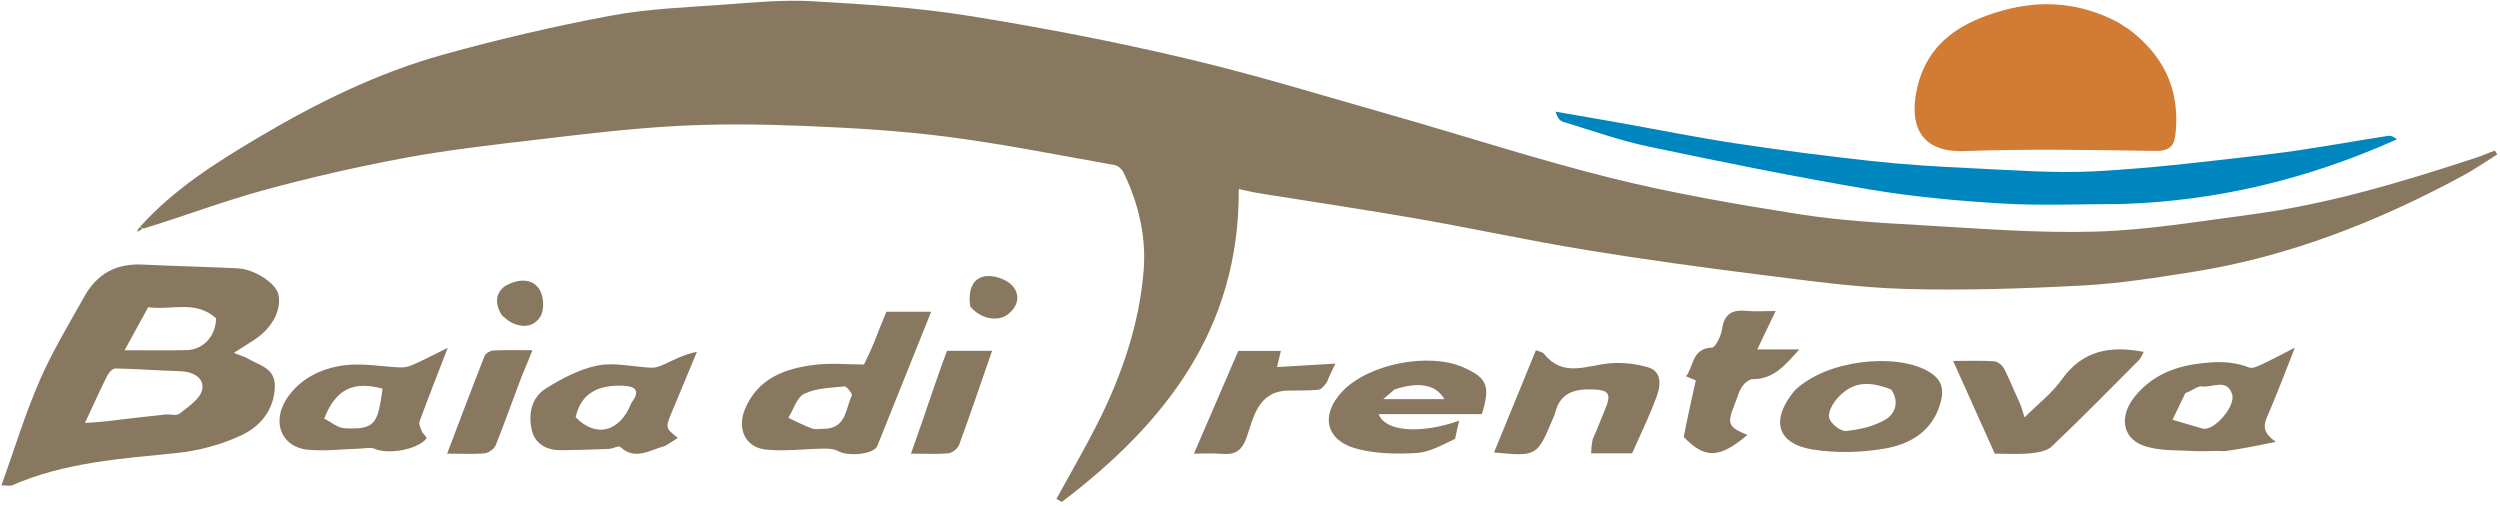
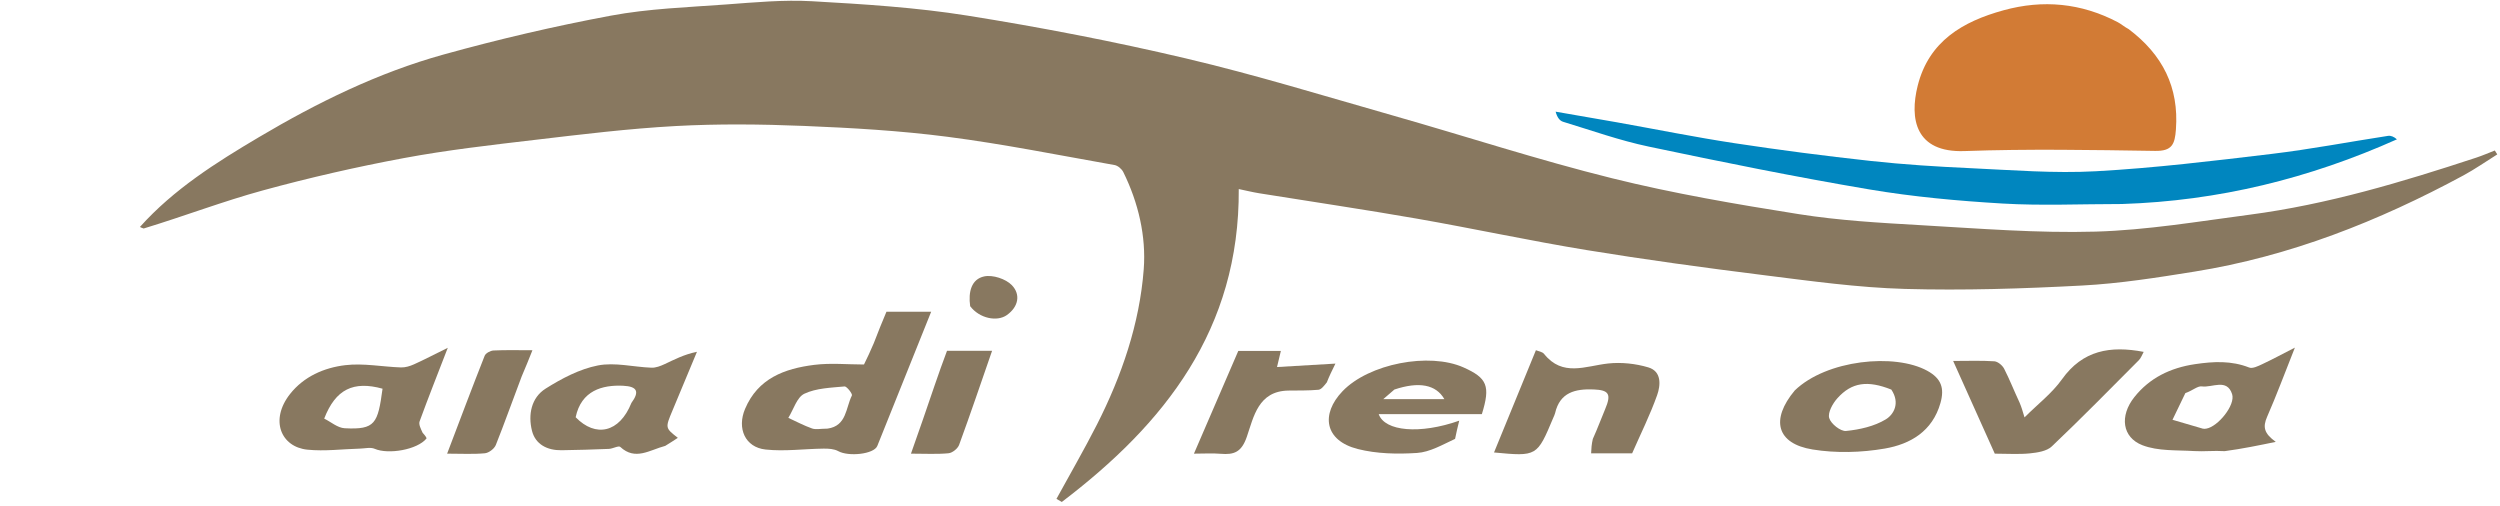
<svg xmlns="http://www.w3.org/2000/svg" version="1.1" id="Layer_1" x="0px" y="0px" width="701px" viewBox="0 0 701 142" enable-background="new 0 0 760 242" height="142px">
  <path opacity="1" stroke="none" d="M 39.245 63.626 C 48.719 53.059 60.614 45.567 72.61 38.458 C 88.92 28.792 105.996 20.391 124.33 15.301 C 139.809 11.004 155.508 7.332 171.297 4.388 C 181.863 2.417 192.744 2.048 203.506 1.257 C 211.572 0.663 219.709 -0.11 227.749 0.348 C 242.279 1.174 256.883 2.082 271.231 4.371 C 291.775 7.649 312.256 11.603 332.504 16.373 C 352.013 20.968 371.217 26.881 390.511 32.372 C 411.032 38.212 431.347 44.855 452.04 49.988 C 469.257 54.26 486.825 57.263 504.362 60.042 C 515.653 61.832 527.153 62.485 538.589 63.139 C 554.909 64.072 571.281 65.41 587.585 64.945 C 602.03 64.534 616.437 62.087 630.816 60.198 C 652.6 57.336 673.554 51.043 694.352 44.199 C 696.112 43.62 697.817 42.869 699.548 42.199 C 699.776 42.564 700.004 42.929 700.232 43.294 C 697.065 45.273 693.994 47.432 690.715 49.203 C 666.958 62.033 642.093 71.87 615.305 76.165 C 604.87 77.838 594.367 79.505 583.836 80.062 C 567.282 80.938 550.66 81.481 534.099 81.013 C 520.903 80.64 507.724 78.799 494.594 77.156 C 477.998 75.079 461.414 72.825 444.911 70.123 C 428.969 67.513 413.164 64.081 397.247 61.3 C 382.563 58.735 367.81 56.564 353.091 54.193 C 351.217 53.891 349.369 53.431 347.348 53.01 C 347.589 92.384 326.547 118.857 297.73 140.751 C 297.23 140.462 296.73 140.173 296.23 139.884 C 300.021 132.955 303.989 126.115 307.568 119.077 C 314.55 105.346 319.541 90.764 320.704 75.484 C 321.403 66.3 319.212 56.823 314.969 48.244 C 314.542 47.38 313.451 46.443 312.537 46.281 C 296.926 43.519 281.357 40.385 265.648 38.352 C 252.325 36.628 238.848 35.859 225.413 35.309 C 213.432 34.818 201.386 34.691 189.421 35.344 C 176.218 36.064 163.054 37.684 149.911 39.23 C 137.649 40.672 125.35 42.071 113.225 44.331 C 99.942 46.807 86.726 49.832 73.693 53.395 C 62.597 56.428 51.803 60.563 40.28 64.074 C 39.539 63.833 39.392 63.73 39.245 63.626 Z" style="fill: rgb(136, 120, 96);" />
-   <path opacity="1" stroke="none" d="M 68.94 100.223 C 72.464 102.467 77.269 102.983 77.065 108.523 C 76.824 115.055 72.921 119.558 67.822 121.982 C 62.153 124.677 55.701 126.397 49.437 127.037 C 33.785 128.638 18.098 129.641 3.418 136.074 C 2.882 136.309 2.152 136.104 0.405 136.104 C 4.033 125.997 7.033 116.112 11.124 106.701 C 14.688 98.502 19.378 90.779 23.766 82.956 C 27.252 76.743 32.669 73.827 39.889 74.181 C 48.789 74.617 57.701 74.804 66.602 75.234 C 71.302 75.461 77.233 79.328 78.009 82.386 C 79.078 86.599 76.532 91.741 71.688 95.022 C 69.718 96.357 67.679 97.591 65.59 98.923 C 66.417 99.281 67.486 99.744 68.94 100.223 M 46.48 116.206 C 47.805 116.16 49.557 116.638 50.376 115.97 C 52.789 114.005 56.154 111.859 56.689 109.275 C 57.382 105.931 54.118 104.201 50.51 104.089 C 44.454 103.902 38.405 103.439 32.349 103.315 C 31.585 103.299 30.5 104.484 30.063 105.362 C 27.905 109.69 25.916 114.102 23.813 118.601 C 25.994 118.439 27.577 118.379 29.146 118.196 C 34.631 117.556 40.11 116.875 46.48 116.206 M 60.591 89.26 C 54.792 83.963 47.771 87.128 41.56 86.123 C 39.284 90.277 37.216 94.05 34.938 98.206 C 41.147 98.206 46.767 98.3 52.382 98.176 C 56.809 98.078 60.506 94.409 60.591 89.26 Z" style="fill: rgb(136, 120, 96);" />
  <path opacity="1" stroke="none" d="M 596.922 8.196 C 606.406 15.367 610.996 24.452 610.13 36.283 C 609.827 40.417 609.088 42.39 604.293 42.315 C 586.486 42.04 568.655 41.724 550.867 42.36 C 537.008 42.856 535.412 33.258 537.719 24.045 C 540.846 11.559 550.35 6.03 561.793 2.882 C 572.873 -0.166 583.565 0.851 593.78 6.199 C 594.774 6.72 595.631 7.502 596.922 8.196 Z" style="fill: rgb(210, 123, 53);" />
  <path opacity="1" stroke="none" d="M 594.983 57.206 C 583.495 57.206 572.471 57.718 561.516 57.071 C 548.987 56.33 536.414 55.185 524.05 53.095 C 503.377 49.6 482.811 45.424 462.29 41.104 C 454.159 39.393 446.26 36.565 438.285 34.145 C 437.359 33.864 436.629 32.939 436.198 31.309 C 441.92 32.302 447.647 33.273 453.365 34.292 C 464.344 36.249 475.283 38.468 486.305 40.143 C 499.002 42.072 511.75 43.732 524.517 45.127 C 533.811 46.141 543.164 46.729 552.507 47.157 C 564.244 47.694 576.04 48.661 587.732 48.016 C 604.182 47.11 620.588 45.118 636.96 43.158 C 647.889 41.849 658.725 39.77 669.612 38.096 C 670.404 37.974 671.271 38.338 672.097 39.07 C 647.606 50.011 622.185 56.336 594.983 57.206 Z" style="fill: rgb(0, 134, 191);" />
  <path opacity="1" stroke="none" d="M 245.019 96.211 C 246.22 93.021 247.383 90.235 248.562 87.411 C 252.599 87.411 256.699 87.411 261.099 87.411 C 255.993 100.145 251.011 112.604 245.993 125.048 C 245.059 127.365 237.937 128.102 235.044 126.501 C 233.893 125.864 232.323 125.778 230.948 125.793 C 225.516 125.854 220.026 126.622 214.673 126.047 C 208.9 125.427 206.624 120.102 208.905 114.679 C 212.53 106.059 220.027 103.354 228.299 102.31 C 232.885 101.731 237.605 102.206 242.261 102.206 C 243.198 100.28 244.089 98.447 245.019 96.211 M 232.049 120.183 C 237.444 119.426 237.13 114.34 238.875 110.889 C 239.091 110.461 237.446 108.297 236.798 108.359 C 232.984 108.723 228.884 108.819 225.541 110.401 C 223.445 111.392 222.505 114.829 221.047 117.169 C 223.256 118.181 225.415 119.332 227.696 120.143 C 228.731 120.511 230.005 120.205 232.049 120.183 Z" style="fill: rgb(136, 120, 96);" />
  <path opacity="1" stroke="none" d="M 118.515 121.37 C 119.121 122.018 119.716 122.794 119.573 122.97 C 117.018 126.106 108.905 127.505 105.059 125.845 C 103.894 125.342 102.323 125.755 100.939 125.791 C 96.015 125.92 91.04 126.585 86.182 126.087 C 78.76 125.325 75.593 117.754 81.327 110.481 C 85.195 105.575 90.887 103.099 96.81 102.394 C 101.918 101.786 107.215 102.852 112.433 103.027 C 113.637 103.068 114.94 102.672 116.06 102.169 C 118.91 100.888 121.682 99.433 125.559 97.519 C 122.606 105.156 120.042 111.619 117.66 118.148 C 117.35 118.998 117.97 120.187 118.515 121.37 M 107.266 108.99 C 99.109 106.735 94.096 109.132 90.906 117.375 C 92.776 118.298 94.673 119.979 96.651 120.08 C 105.238 120.518 105.941 118.783 107.266 108.99 Z" style="fill: rgb(136, 120, 96);" />
  <path opacity="1" stroke="none" d="M 186.532 125.024 C 182.123 126.19 178.143 129.224 173.931 125.32 C 173.454 124.878 171.834 125.824 170.733 125.87 C 166.304 126.054 161.871 126.181 157.439 126.246 C 153.462 126.305 150.123 124.608 149.165 120.781 C 148.052 116.34 148.927 111.531 152.989 108.971 C 157.486 106.137 162.501 103.487 167.629 102.476 C 172.416 101.532 177.644 102.92 182.685 103.103 C 183.891 103.147 185.196 102.641 186.329 102.114 C 189.07 100.839 191.736 99.404 195.427 98.644 C 193.136 104.144 190.853 109.647 188.549 115.142 C 186.516 119.992 186.506 119.987 190.063 122.769 C 188.958 123.499 187.925 124.182 186.532 125.024 M 177.049 112.978 C 179.345 109.857 178.754 108.349 174.685 108.162 C 168.886 107.896 162.98 109.502 161.414 116.997 C 167 122.753 173.693 121.367 177.049 112.978 Z" style="fill: rgb(136, 120, 96);" />
  <path opacity="1" stroke="none" d="M 623.806 126.502 C 620.759 126.31 617.991 126.651 615.256 126.48 C 610.369 126.176 605.123 126.54 600.721 124.835 C 595.058 122.642 594.285 116.631 598.461 111.365 C 602.736 105.976 608.569 103.132 615.497 102.108 C 620.711 101.337 625.665 101.087 630.672 103.056 C 631.619 103.428 633.156 102.663 634.287 102.136 C 637.025 100.86 639.685 99.416 643.486 97.472 C 640.632 104.65 638.346 110.835 635.701 116.863 C 634.426 119.768 634.852 121.53 638.122 123.901 C 633.448 124.869 628.775 125.836 623.806 126.502 M 612.773 110.23 C 611.572 112.722 610.37 115.215 609.169 117.707 C 611.999 118.54 614.827 119.381 617.664 120.193 C 617.968 120.28 618.327 120.238 618.65 120.186 C 621.883 119.658 626.871 113.585 625.886 110.52 C 624.439 106.012 620.294 108.76 617.383 108.348 C 616.221 108.183 614.85 109.494 612.773 110.23 Z" style="fill: rgb(136, 120, 96);" />
  <path opacity="1" stroke="none" d="M 408.004 123.061 C 404.437 124.714 400.94 126.775 397.325 127.009 C 391.821 127.365 386.034 127.25 380.728 125.907 C 371.34 123.531 370.32 116.104 376.438 109.707 C 383.831 101.978 400.737 98.727 410.37 103.025 C 417.016 105.991 417.971 108.219 415.511 116.132 C 405.929 116.132 396.291 116.132 386.594 116.132 C 388.291 120.952 398.155 121.842 409.168 117.956 C 408.708 119.839 408.365 121.245 408.004 123.061 M 390.988 109.225 C 390.069 110.018 389.149 110.812 387.871 111.915 C 393.96 111.915 399.402 111.915 405.001 111.915 C 402.64 107.817 397.891 106.931 390.988 109.225 Z" style="fill: rgb(136, 120, 96);" />
  <path opacity="1" stroke="none" d="M 446.626 123.082 C 447.979 120.092 448.966 117.374 450.089 114.713 C 451.857 110.522 451.189 109.367 446.837 109.199 C 441.737 109.002 437.4 109.98 436.047 115.85 C 435.941 116.309 435.707 116.74 435.522 117.18 C 430.979 128.006 430.978 128.006 418.924 126.871 C 422.825 117.348 426.689 107.915 430.669 98.2 C 431.344 98.489 432.46 98.615 432.956 99.237 C 438.159 105.751 444.577 102.62 450.888 101.927 C 454.59 101.521 458.608 101.949 462.184 103.012 C 465.959 104.134 465.652 108.014 464.655 110.816 C 462.682 116.363 460.035 121.67 457.651 127.112 C 453.897 127.112 450.257 127.112 446.15 127.112 C 446.21 125.81 446.266 124.595 446.626 123.082 Z" style="fill: rgb(136, 120, 96);" />
  <path opacity="1" stroke="none" d="M 503.247 109.486 C 512.167 100.869 531.319 98.959 540.416 103.97 C 544.36 106.142 545.272 108.859 544.101 113.005 C 541.852 120.968 535.618 124.546 528.503 125.775 C 521.908 126.914 514.836 127.106 508.246 126.035 C 498.195 124.402 496.376 117.724 503.247 109.486 M 530.33 109.239 C 523.7 106.599 519.221 107.165 515.18 111.695 C 513.877 113.155 512.468 115.69 512.907 117.216 C 513.371 118.824 516.102 120.995 517.635 120.842 C 521.458 120.46 525.554 119.543 528.779 117.586 C 530.96 116.263 532.884 113.071 530.33 109.239 Z" style="fill: rgb(136, 120, 96);" />
  <path opacity="1" stroke="none" d="M 566.301 112.917 C 566.82 114.147 567.093 115.072 567.674 117.034 C 571.429 113.286 575.402 110.252 578.172 106.361 C 583.977 98.207 591.719 96.873 601.088 98.666 C 600.631 99.478 600.345 100.384 599.75 100.981 C 591.662 109.106 583.626 117.288 575.316 125.181 C 573.908 126.518 571.309 126.91 569.197 127.124 C 566.075 127.44 562.896 127.206 559.337 127.206 C 555.582 118.846 551.802 110.428 547.663 101.21 C 551.817 101.21 555.525 101.062 559.207 101.308 C 560.19 101.374 561.474 102.446 561.961 103.394 C 563.495 106.381 564.715 109.528 566.301 112.917 Z" style="fill: rgb(136, 120, 96);" />
-   <path opacity="1" stroke="none" d="M 472.125 122.518 C 473.151 117.149 474.267 112.182 475.508 106.659 C 475.128 106.503 474.083 106.073 472.781 105.538 C 474.992 102.559 474.423 97.697 479.989 97.48 C 481.058 97.439 482.589 94.157 482.876 92.218 C 483.505 87.979 485.737 86.788 489.656 87.159 C 492.259 87.406 494.905 87.206 497.895 87.206 C 496.177 90.795 494.599 94.09 492.737 97.979 C 496.907 97.979 500.722 97.979 504.537 97.979 C 500.774 102.099 497.492 106.343 491.488 106.314 C 490.442 106.308 489.072 107.503 488.413 108.51 C 487.472 109.948 487.069 111.733 486.405 113.356 C 484.175 118.8 484.56 119.742 489.961 121.962 C 482.149 128.549 478.101 128.767 472.125 122.518 Z" style="fill: rgb(136, 120, 96);" />
  <path opacity="1" stroke="none" d="M 372.043 107.217 C 371.243 108.205 370.503 109.218 369.678 109.293 C 366.893 109.547 364.078 109.473 361.274 109.516 C 352.802 109.645 351.538 116.879 349.61 122.476 C 348.132 126.768 346.056 127.564 342.283 127.242 C 339.976 127.045 337.638 127.206 334.78 127.206 C 339.05 117.314 343.155 107.806 347.214 98.403 C 351.279 98.403 355.072 98.403 359.153 98.403 C 358.765 100.026 358.439 101.39 358.075 102.917 C 363.357 102.607 368.539 102.302 374.452 101.955 C 373.439 104.015 372.752 105.413 372.043 107.217 Z" style="fill: rgb(136, 120, 96);" />
  <path opacity="1" stroke="none" d="M 146.276 105.563 C 143.744 112.203 141.52 118.541 139.028 124.772 C 138.608 125.821 137.08 126.989 135.968 127.095 C 132.724 127.405 129.431 127.205 125.374 127.205 C 129.027 117.6 132.384 108.652 135.895 99.766 C 136.184 99.034 137.506 98.32 138.381 98.276 C 141.843 98.106 145.319 98.207 149.296 98.207 C 148.248 100.833 147.371 103.028 146.276 105.563 Z" style="fill: rgb(136, 120, 96);" />
  <path opacity="1" stroke="none" d="M 262.022 108.201 C 263.211 104.681 264.36 101.567 265.539 98.372 C 269.591 98.372 273.694 98.372 278.178 98.372 C 275.064 107.35 272.108 116.086 268.934 124.743 C 268.552 125.785 267.05 126.99 265.97 127.093 C 262.726 127.403 259.434 127.205 255.433 127.205 C 257.761 120.594 259.872 114.601 262.022 108.201 Z" style="fill: rgb(136, 120, 96);" />
-   <path opacity="1" stroke="none" d="M 140.763 88.454 C 138.371 84.882 139.236 81.473 142.13 79.928 C 144.978 78.407 149.268 77.718 151.372 81.349 C 152.485 83.272 152.656 86.849 151.572 88.688 C 149.76 91.761 146.281 92.101 142.993 90.198 C 142.293 89.793 141.687 89.224 140.763 88.454 Z" style="fill: rgb(136, 120, 96);" />
  <path opacity="1" stroke="none" d="M 272.035 85.858 C 271.463 81.817 272.398 78.261 275.98 77.503 C 278.355 77 282.024 78.195 283.725 79.965 C 286.209 82.55 285.626 85.988 282.333 88.339 C 279.6 90.29 274.65 89.313 272.035 85.858 Z" style="fill: rgb(136, 120, 96);" />
-   <path opacity="1" stroke="none" d="M 39.891 64.111 C 39.532 64.529 38.969 64.772 38.405 65.015 C 38.537 64.679 38.668 64.344 39.023 63.817 C 39.392 63.73 39.539 63.833 39.891 64.111 Z" style="fill: rgb(136, 120, 96);" />
</svg>